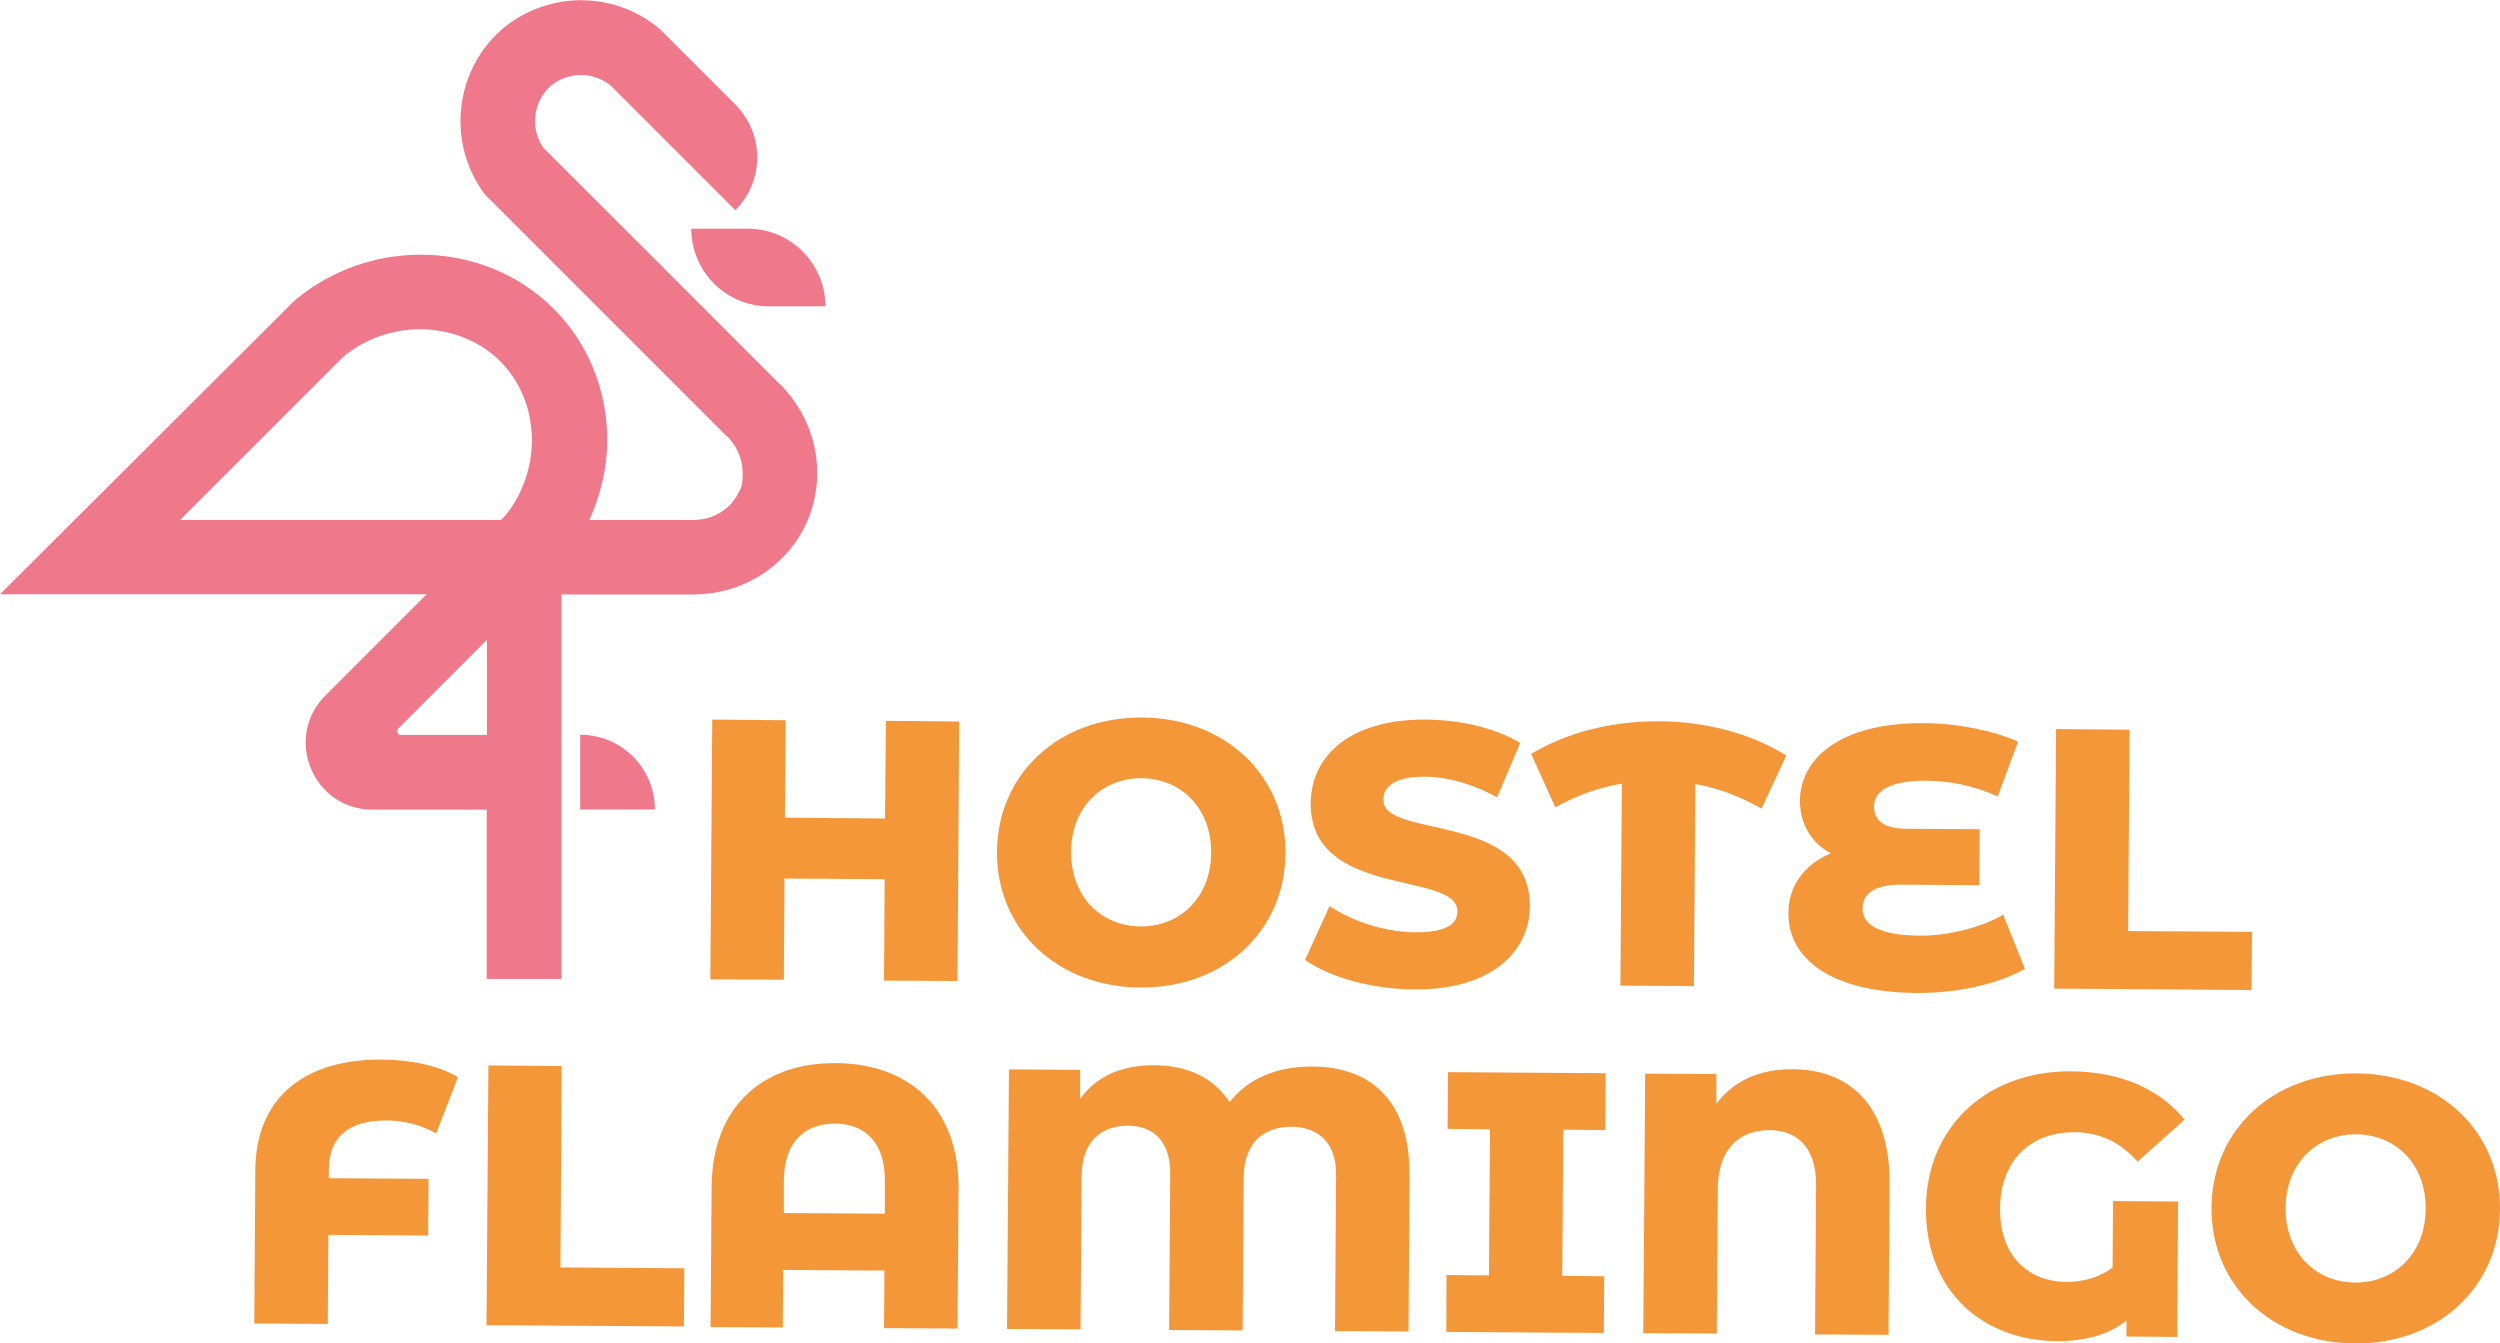
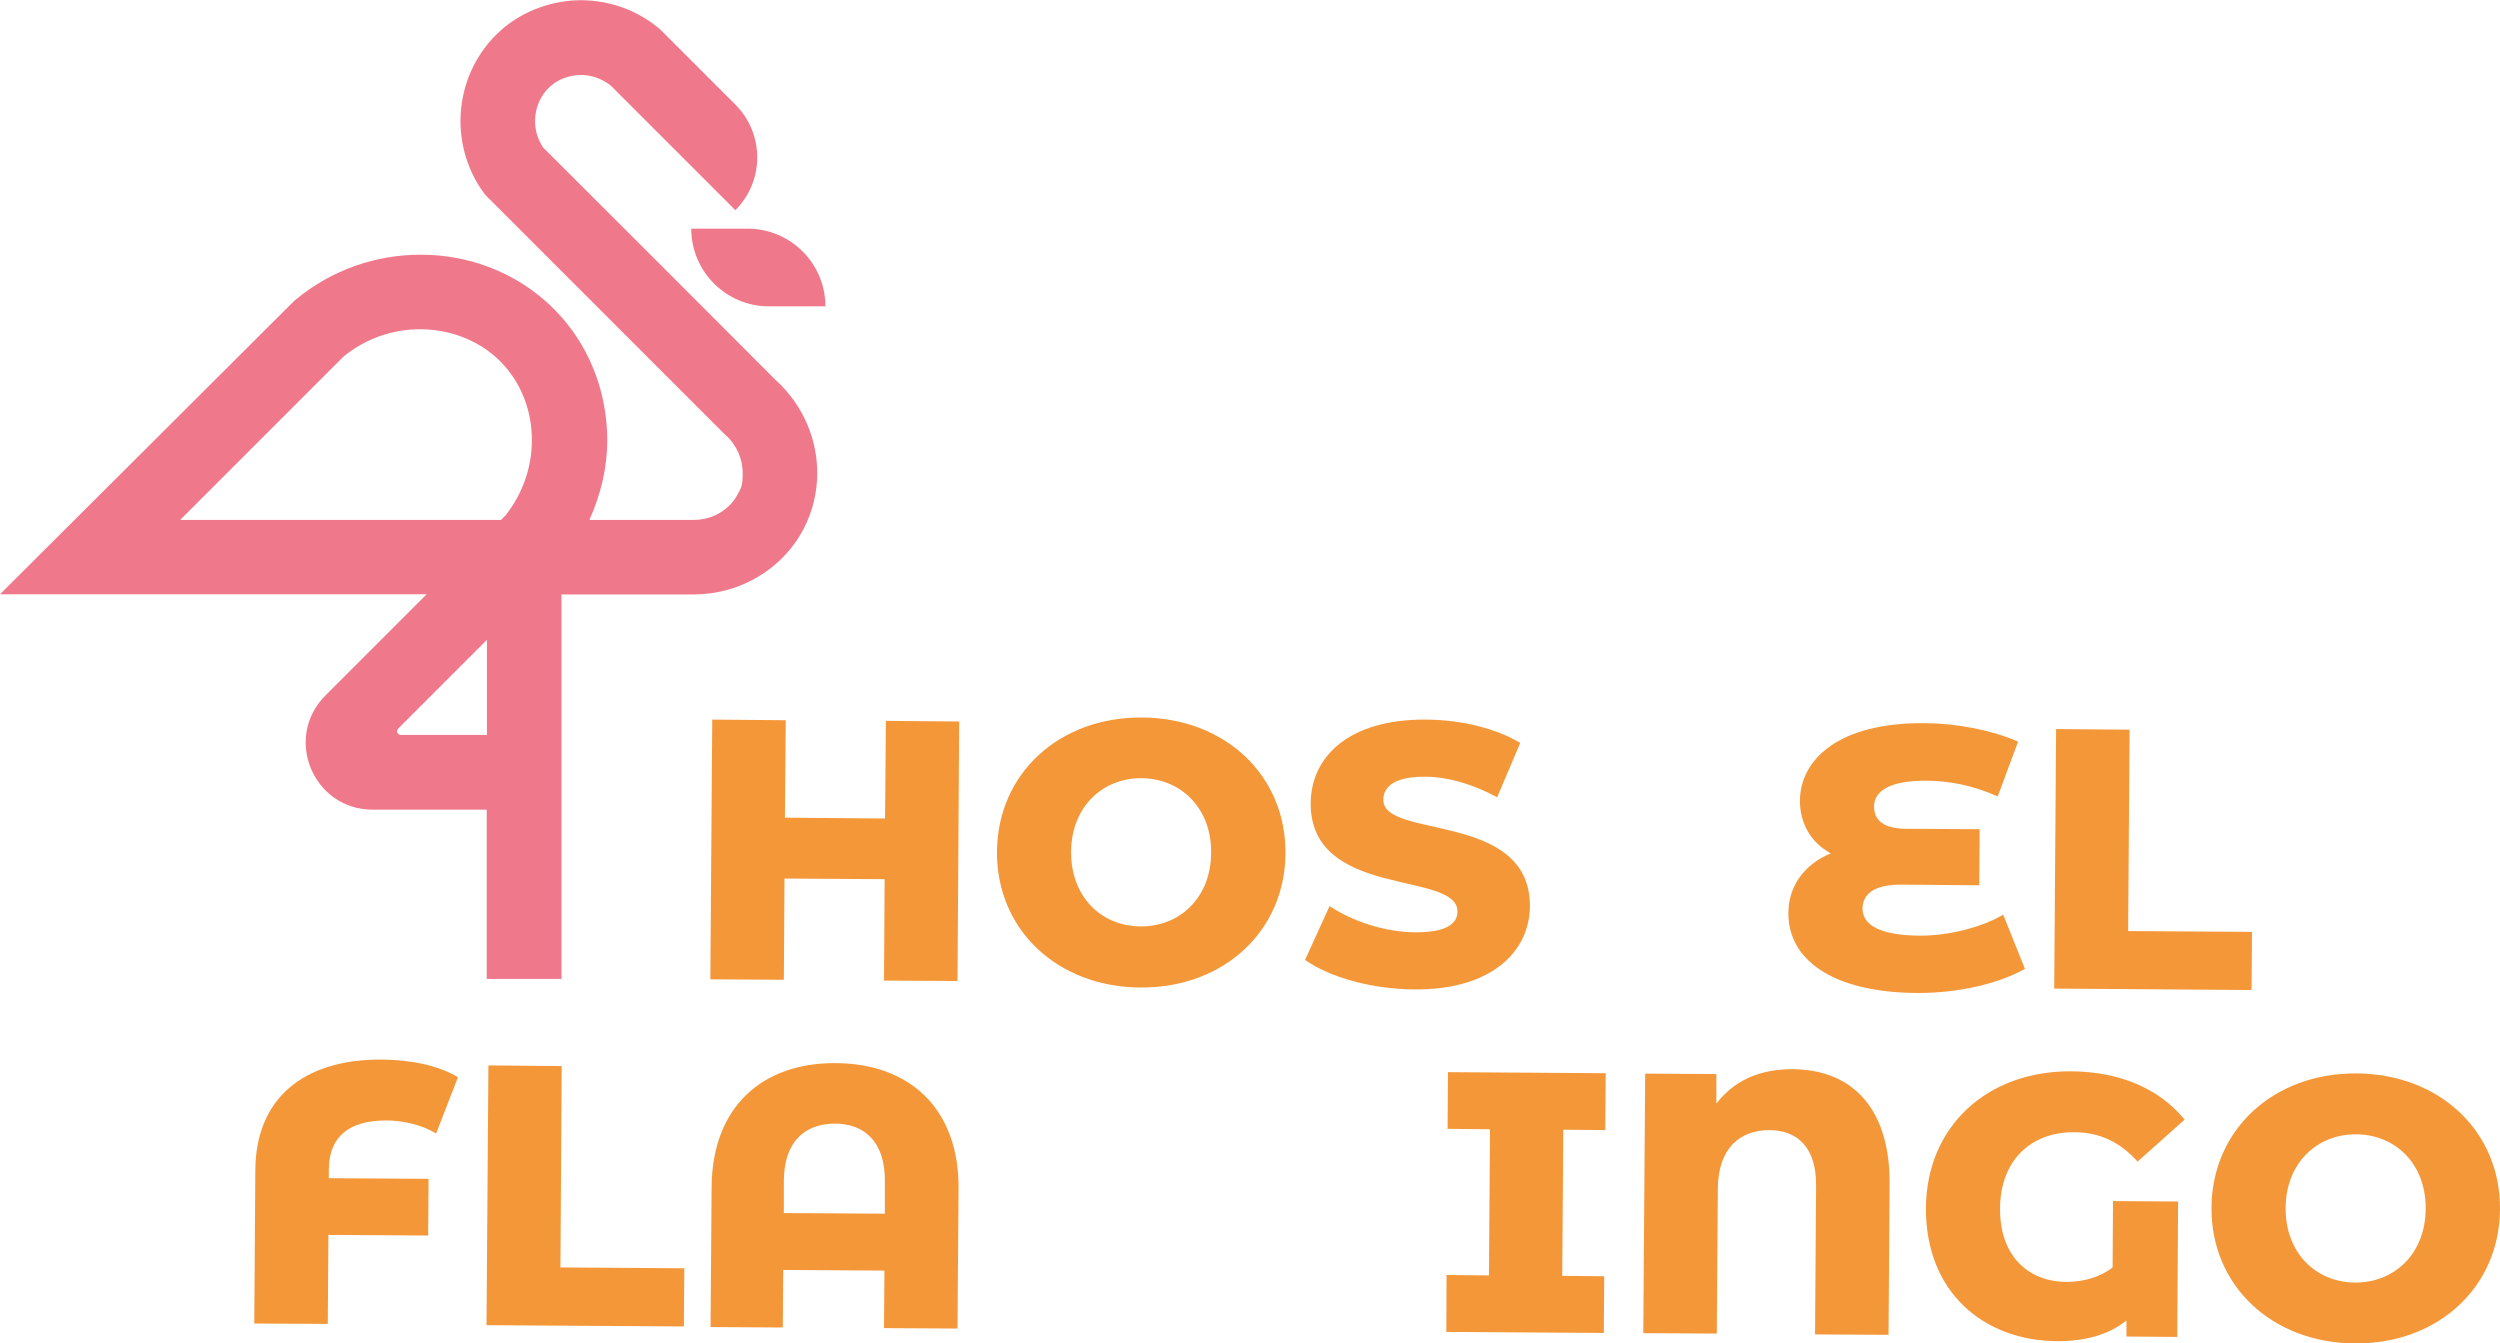
<svg xmlns="http://www.w3.org/2000/svg" id="Calque_2" width="420mm" height="225.7mm" version="1.1" viewBox="0 0 1190.6 639.6">
  <defs>
    <style>
      .st0 {
        fill: #f49739;
      }

      .st1 {
        fill: #ef798b;
      }
    </style>
  </defs>
  <g id="Calque_1-2">
    <g>
      <polygon class="st0" points="456.8 343.5 456 467.1 421 466.9 421.3 418.6 373.6 418.3 373.3 466.5 338.3 466.3 339.2 342.6 374.2 342.9 373.8 389.3 421.5 389.7 421.9 343.2 456.8 343.5" />
      <path class="st0" d="M474.8,405.4c.3-37.1,29.6-64.1,69.2-63.8,39.6.3,68.5,27.7,68.2,64.8-.3,37.1-29.6,64.1-69.2,63.8s-68.5-27.7-68.2-64.8ZM576.8,406.1c.2-21.4-14.4-35.4-33.1-35.6-18.7-.1-33.5,13.7-33.6,35.1-.1,21.4,14.4,35.4,33.1,35.5,18.7.1,33.5-13.7,33.6-35.1h0Z" />
      <path class="st0" d="M621.5,457.1l11.7-25.7c10.9,7.3,26.4,12.4,40.7,12.5,14.5.1,20.2-3.9,20.2-9.9.1-19.6-70.2-5.8-69.9-51.7.2-22.1,18.3-40,55-39.7,16.1.1,32.7,3.9,44.8,11.1l-11,25.9c-11.8-6.4-23.4-9.7-34.2-9.8-14.7-.1-20,4.8-20,11-.1,18.9,70.1,5.3,69.8,50.8-.2,21.5-18.3,39.8-55,39.5-20.3-.1-40.4-5.8-52-14h0Z" />
-       <path class="st0" d="M838.9,385c-10-5.7-20.2-9.7-31.5-11.7l-.7,96.2-35-.2.7-96.2c-11.3,1.9-21.8,5.7-31.7,11.3l-11.5-25.5c17.6-10.5,39-15.6,60.9-15.5,21.9.1,43.4,5.6,60.6,16.3l-11.8,25.4h0Z" />
      <path class="st0" d="M964.4,461.3c-12.6,7.1-31.9,11.6-51.5,11.5-40.6-.3-61.3-16.1-61.2-38,0-12.9,7.6-23.3,20.2-28.5-9.7-5.2-14.7-14.6-14.7-25,.1-19.8,18.6-37.3,59.1-37,16.6.1,33,3.6,44.8,8.8l-9.7,26.1c-11.6-5.2-22.7-7.4-33.9-7.5-17.3-.1-24.9,4.8-25,12.2,0,6.7,4.5,10.6,15.3,10.7l35,.2-.2,26.7-37.3-.3c-12,0-18.2,3.9-18.3,11.4,0,7.6,7.9,12.8,27.5,12.9,13.2,0,28.8-3.7,39.5-10l10.4,25.9h0Z" />
      <polygon class="st0" points="979.2 347.1 1014.2 347.4 1013.5 443.3 1072.5 443.7 1072.3 471.4 978.3 470.7 979.2 347.1" />
      <path class="st0" d="M156.6,556.8v4.2s47.5.3,47.5.3l-.2,27-47.5-.3-.3,42.4-35-.2.5-73.1c.2-33.7,22.5-52.8,60.2-52.6,14.3.1,27.4,3,36.3,8.4l-10.4,26.8c-7.2-4.3-15.9-6.1-23.4-6.2-17.7-.1-27.6,7.4-27.7,23.3h0Z" />
      <polygon class="st0" points="232.6 507.3 267.5 507.6 266.9 603.5 325.9 603.9 325.7 631.6 231.7 631 232.6 507.3" />
      <path class="st0" d="M456.5,565.8l-.5,66.8-35-.2.2-27.4-48.2-.3-.2,27.4-34.4-.2.5-66.8c.3-38.2,24.3-59.2,59.2-58.9,35,.2,58.7,21.6,58.4,59.8ZM421.4,577.9v-15.4c.2-18.7-9.6-27.4-23.7-27.5-14.3,0-24.3,8.5-24.4,27.2v15.4c-.1,0,48.1.3,48.1.3h0Z" />
-       <path class="st0" d="M671.3,558.4l-.5,75.6-35-.2.5-74.5c.1-15.4-8.7-22.7-21.2-22.8-13.2,0-22.7,7.4-22.8,24.2l-.5,72.8-35-.2.5-74.5c.1-15.4-8-22.7-20-22.8-12.9,0-22.1,7.4-22.2,24.2l-.5,72.8-35-.2.9-123.6,33.9.2v13.8c7.4-10.4,19.4-16.1,35.3-16,16.2.1,28.6,6.2,35.9,17.6,8.7-11.4,22.9-17.1,39.5-17,29,.2,46.3,17.8,46.1,50.8h0Z" />
      <polygon class="st0" points="744.5 537.9 744 607.5 764 607.7 763.8 634.7 688.8 634.2 688.9 607.1 709.1 607.3 709.6 537.7 689.4 537.5 689.6 510.5 764.7 511 764.5 538.1 744.5 537.9" />
      <path class="st0" d="M899.9,563.6l-.5,72-35-.2.5-71c.1-17.8-8.7-26.2-22.2-26.3-14,0-24.4,8.5-24.6,27.7l-.5,69.2-35-.2.9-123.6,33.9.2v14.1c8.3-10.9,20.5-16.5,36.4-16.4,29.1.2,46.3,19.6,46.1,54.4h0Z" />
      <path class="st0" d="M1006.4,571.9l30.9.2-.4,64.5-24.2-.2v-7.6c-8.8,7-20.2,9.9-33.2,9.8-34.1-.2-62.5-22.7-62.3-63.5.3-38.8,29.2-65.3,69.3-65,23.1.2,41.8,8.2,53.9,23l-22.4,20c-8.4-9.4-18.1-13.9-29.9-14-21.2-.2-35.4,13.7-35.6,36.1-.2,23.8,14.4,35.1,31.5,35.2,8.1,0,16.1-2.2,22.1-6.9l.2-31.6h0Z" />
      <path class="st0" d="M1053.2,574.9c.3-37.1,29.6-64.1,69.2-63.8,39.6.3,68.5,27.7,68.2,64.8s-29.6,64.1-69.2,63.8-68.5-27.7-68.2-64.8ZM1155.2,575.6c.2-21.4-14.4-35.4-33.1-35.5s-33.5,13.7-33.6,35.1,14.4,35.4,33.1,35.5,33.5-13.7,33.6-35.1h0Z" />
      <path class="st1" d="M370.1,181.6h0c-37.1-37.2-74.2-74.3-111.4-111.4-2.6-3.9-3.9-8.2-3.9-12.6,0-6.4,2.7-12.6,7.4-16.7,3.9-3.4,9-5.2,14.4-5.3,5,0,10,1.7,14.2,5,19.8,19.8,39.6,39.6,59.4,59.4h0c13.9-13.9,13.9-36.4,0-50.3-1.6-1.7-3.3-3.3-4.9-4.9-10.1-10.1-20.2-20.2-30.3-30.3l-.6-.6-.7-.6C302.8,4.3,289.6,0,276.6,0s-27,4.7-37.7,14c-12.9,11.3-19.6,27.4-19.6,43.5,0,11.7,3.5,23.7,10.9,34l.9,1.2,1.1,1.1c37.7,37.7,75.3,75.3,112.9,112.9l.3.3.3.2c5.3,4.8,8,11.5,8,18s-.8,7-2.4,10.1h0c-3.7,7.2-11.8,12.2-20.9,12.2h-1.6c0,0-.6,0-.6,0h-47.5c5.5-12.2,8.5-25.1,8.5-37.9,0-21.1-7.2-42.1-21.7-58.6-17.3-19.7-42.2-29.9-67.3-29.8-20.8,0-42.1,7-59.5,21.5l-.6.5-.6.6L30.4,252.6,0,282.9h203.2l-48.2,48.2c-20.1,20.1-5.9,54.4,22.5,54.4h54.3v38.9h0v41.7h35.6v-183.1h60.1c.9,0,1.9,0,2.8,0,21.9,0,42.3-11.8,52.5-31.4,4.3-8.3,6.4-17.4,6.4-26.4,0-16.1-6.6-31.9-19-43.6h0ZM85.9,247.4c25.9-25.9,51.8-51.8,77.7-77.7,10.8-8.8,23.7-13,36.4-13,15.6,0,30.6,6.3,40.5,17.7,8.4,9.6,12.8,22.1,12.8,35.1,0,12.5-4.1,25.1-12.5,35.8l-2.2,2.2H85.9ZM189.6,346.9c14.1-14.1,28.2-28.2,42.3-42.3v45.3h-41c-1.6,0-2.4-1.9-1.2-3h0Z" />
      <path class="st1" d="M329.2,108.8c0,20.4,16.6,37,37,37h26.9c0-20.4-16.6-37-37-37,0,0-26.9,0-26.9,0Z" />
-       <path class="st1" d="M276.3,385.4h35.6c0-19.7-15.9-35.6-35.6-35.6h0v35.6Z" />
    </g>
  </g>
</svg>